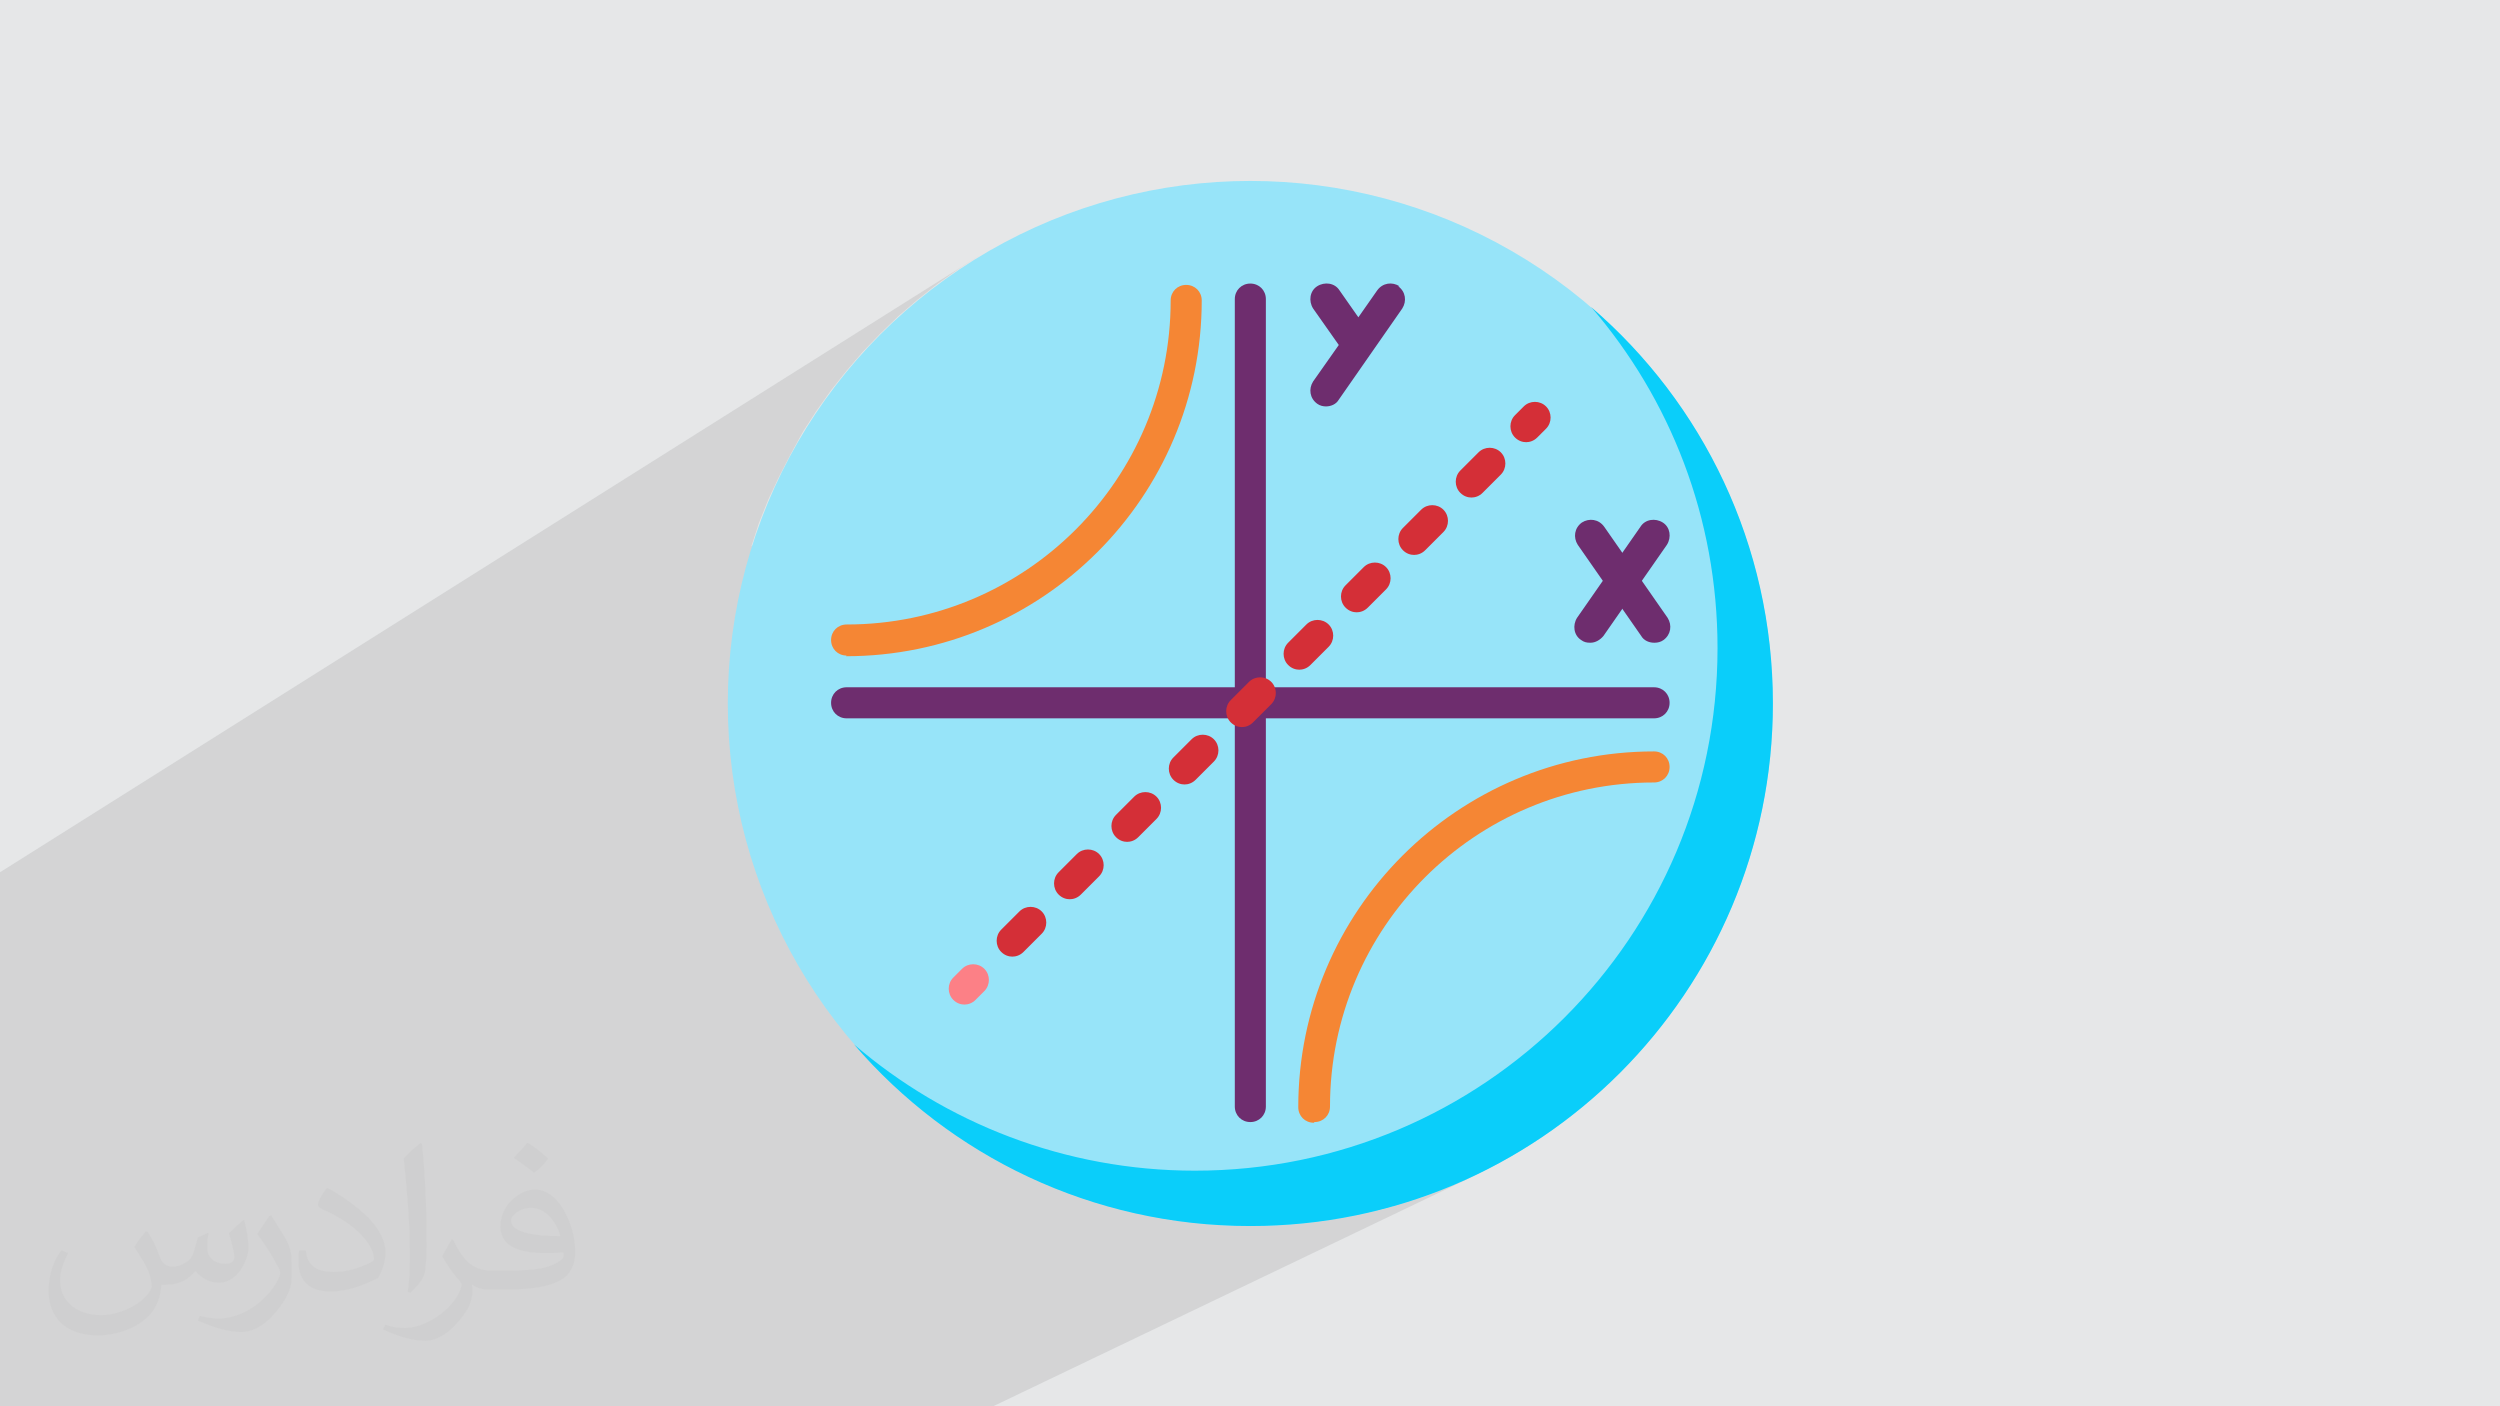
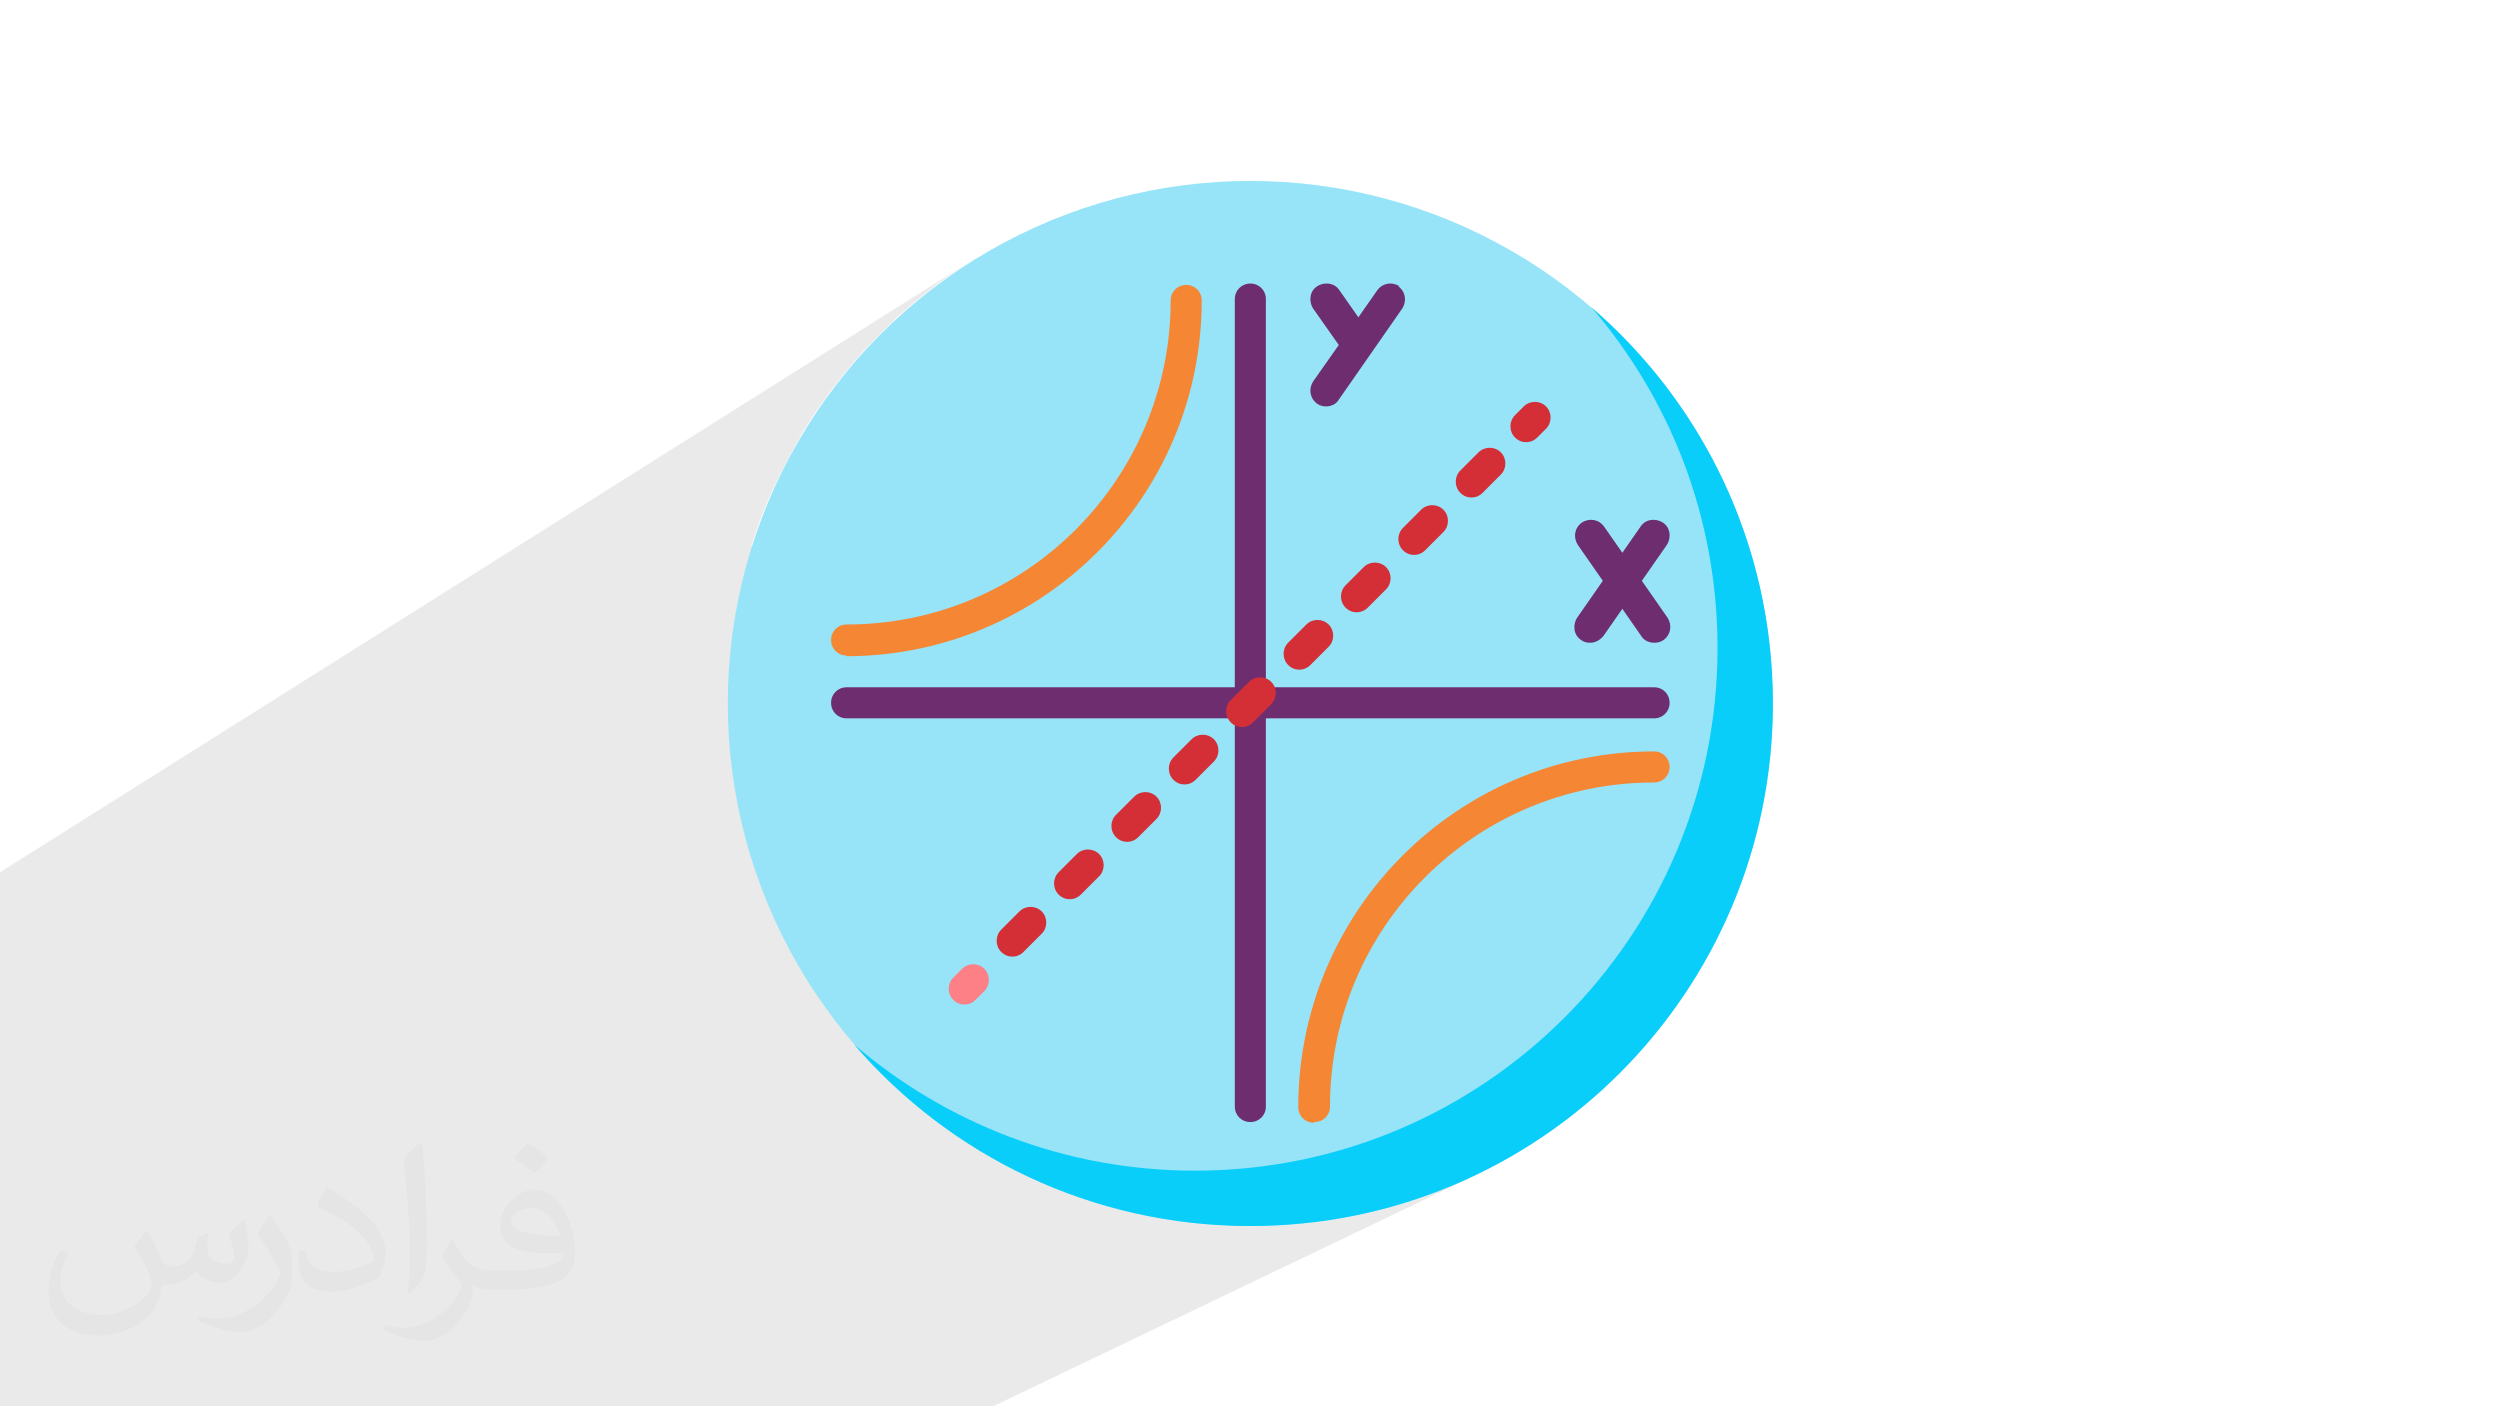
<svg xmlns="http://www.w3.org/2000/svg" xml:space="preserve" width="3.703in" height="2.083in" version="1.1" style="shape-rendering:geometricPrecision; text-rendering:geometricPrecision; image-rendering:optimizeQuality; fill-rule:evenodd; clip-rule:evenodd" viewBox="0 0 3703 2083" enable-background="new 0 0 512 512">
  <defs>
    <style type="text/css">
   
    .fil6 {fill:#F58634}
    .fil4 {fill:#0ACEFA}
    .fil5 {fill:#6E2D6E}
    .fil3 {fill:#97E4F9}
    .fil7 {fill:#D42F37}
    .fil0 {fill:#E6E7E8}
    .fil8 {fill:#FC8086}
    .fil2 {fill:#373435;fill-opacity:0.031}
    .fil1 {fill:#373435;fill-opacity:0.102}
   
  </style>
  </defs>
  <g id="Layer_x0020_1">
-     <polygon class="fil0" points="0,0 3704,0 3704,2083 0,2083 " />
    <polygon class="fil1" points="330,2083 330,2083 318,2083 316,2083 305,2083 284,2083 264,2083 262,2083 260,2083 252,2083 250,2083 247,2083 240,2083 219,2083 198,2083 196,2083 186,2083 176,2083 155,2083 135,2083 133,2083 123,2083 120,2083 114,2083 92,2083 74,2083 72,2083 67,2083 62,2083 53,2083 45,2083 32,2083 20,2083 15,2083 15,2083 10,2083 4,2083 2,2083 0,2083 0,2075 0,2068 0,2066 0,2059 0,2059 0,2055 0,2049 0,2047 0,2043 0,2037 0,2036 0,2033 0,2028 0,2027 0,2021 0,2017 0,2005 0,1997 0,1996 0,1990 0,1986 0,1974 0,1966 0,1965 0,1959 0,1956 0,1943 0,1936 0,1935 0,1931 0,1929 0,1913 0,1904 0,1888 0,1815 0,1780 0,1752 0,1750 0,1750 0,1747 0,1733 0,1684 0,1666 0,1663 0,1662 0,1654 0,1654 0,1641 0,1615 0,1594 0,1571 0,1540 0,1536 0,1523 0,1491 0,1488 0,1292 1450,379 1419,399 1388,421 1359,444 1331,468 1304,494 1278,521 1254,549 1231,578 1209,609 1189,640 1171,673 1154,706 1138,740 1124,775 1113,809 1744,424 1748,422 1753,421 1757,420 1762,421 1766,422 1770,424 1774,427 1777,430 1779,434 1780,439 1781,444 1780,459 1839,424 1843,422 1847,421 1852,420 1856,421 1861,422 1865,424 1868,427 1871,430 1873,434 1875,439 1875,444 1875,470 1952,424 1956,422 1960,421 1965,420 1969,420 1973,422 1977,424 1981,427 1984,430 1999,452 2047,424 2051,422 2055,420 2060,420 2064,421 2069,422 2073,424 2073,424 2076,427 2079,431 2081,435 2082,439 2083,444 2082,448 2081,453 2079,457 1984,592 1982,594 1980,596 1978,598 1976,599 1875,658 1875,733 2357,455 2368,467 2378,481 2388,494 2398,507 2408,521 2417,535 2427,549 2435,564 2444,578 2452,593 2460,608 2467,623 2475,639 2482,654 2488,670 2494,686 2500,702 2506,718 2511,734 2516,751 2520,768 2524,784 2528,801 2531,819 2534,836 2537,853 2539,871 2541,888 2542,906 2543,924 2544,942 2544,960 2543,1000 2540,1039 2535,1078 2529,1116 2520,1153 2509,1190 2497,1226 2483,1261 2468,1296 2451,1329 2432,1361 2412,1393 2390,1423 2367,1452 2343,1481 2317,1507 2291,1533 2262,1557 2233,1580 2203,1602 2171,1622 2139,1641 2106,1658 1788,1813 1811,1815 1814,1815 1852,1816 1892,1815 1931,1812 1970,1807 2008,1800 2045,1792 2082,1781 2118,1769 2153,1755 2187,1740 1471,2083 1302,2083 1236,2083 1103,2083 1076,2083 1015,2083 989,2083 664,2083 640,2083 582,2083 559,2083 509,2083 487,2083 472,2083 430,2083 416,2083 " />
    <path class="fil2" d="M219 1825c7,11 12,21 16,32 3,7 5,19 21,19 5,0 11,-1 17,-5 7,-3 12,-9 14,-17l6 -21 15 -7 1 1c-2,8 -2,15 -2,21 0,18 15,24 27,24 7,0 13,-3 13,-10 0,-8 -4,-22 -8,-35 7,-7 14,-14 22,-20l1 1c4,15 6,30 6,40 0,10 -4,20 -8,27 -7,14 -20,25 -36,25 -12,0 -25,-6 -34,-17l-1 0c-9,11 -22,20 -43,20l-7 0c-1,14 -4,24 -9,33 -13,25 -50,42 -85,42 -49,0 -73,-28 -73,-66 0,-23 7,-45 19,-60l10 4c-7,14 -12,27 -12,40 0,35 29,52 61,52 30,0 68,-20 75,-42 -2,-25 -12,-36 -26,-59 4,-7 10,-15 17,-23l1 0 0 0 0 0 0 0 2 1zm563 -132c10,6 20,14 30,23 -6,8 -12,15 -21,21 -10,-8 -20,-15 -30,-22 7,-8 14,-15 20,-22l1 0zm5 96c-17,0 -30,11 -30,19 0,17 33,23 73,23 -5,-20 -22,-42 -43,-42zm-37 93c22,0 41,-1 55,-4 16,-4 30,-12 30,-18 0,-2 0,-3 -1,-5 -9,1 -19,1 -29,1 -29,0 -52,-7 -60,-23 -2,-4 -4,-10 -4,-15 0,-16 7,-32 19,-42 10,-9 21,-14 33,-14 20,0 37,17 48,42 6,14 11,30 11,51 0,14 -4,25 -12,34 -16,15 -45,21 -90,21l-20 0 0 0 -5 0c-11,0 -19,-2 -25,-7l-1 0c0,2 1,5 1,7 0,10 -3,23 -10,33 -20,30 -42,43 -60,43 -19,0 -42,-7 -63,-17l4 -7c7,3 16,5 29,5 34,0 78,-33 84,-64 -1,-3 -3,-6 -7,-10 -10,-12 -16,-22 -22,-32 5,-10 10,-18 14,-25l2 0c14,29 28,46 57,46l4 0 0 0 21 0 0 0 0 0 0 0 -3 0zm-146 31c2,-14 3,-29 3,-43l0 -21c0,-39 -5,-96 -9,-133 7,-8 17,-17 25,-23l2 1c5,47 7,101 7,151 0,13 -1,26 -2,35 -1,12 -8,21 -22,35l-3 -1 0 0 0 0 0 0 -1 -1zm-151 -62c1,18 10,33 41,33 20,0 36,-5 55,-14 3,-2 5,-3 5,-5 0,-12 -9,-27 -24,-41 -14,-13 -34,-25 -51,-32 -6,-3 -8,-5 -8,-8 0,-5 7,-17 13,-24l2 0c20,11 43,27 60,44 15,16 25,33 25,51 0,13 -4,26 -11,38 -22,11 -46,20 -70,20 -29,0 -48,-13 -48,-45 0,-3 0,-9 1,-16l10 0 0 0 0 0 0 0 0 -1zm-52 -52l18 29c7,11 13,22 13,41l0 24c0,19 -12,39 -32,60 -15,14 -29,20 -42,20 -19,0 -40,-6 -65,-17l3 -7c8,2 17,4 28,4 35,0 72,-26 88,-58 2,-4 3,-7 3,-9 0,-4 -2,-8 -4,-11 -9,-17 -19,-33 -30,-47 6,-9 12,-18 18,-27l2 0 0 0 0 0 0 0 0 -2z" />
    <g id="_2039705790000">
      <circle class="fil3" cx="1852" cy="1042" r="774" />
      <path class="fil4" d="M2357 455c117,136 187,312 187,505 0,428 -347,774 -774,774 -193,0 -370,-71 -505,-187 142,165 352,269 587,269 428,0 774,-347 774,-774 0,-235 -104,-445 -269,-587l0 0z" />
      <g>
        <path class="fil5" d="M2450 1018l-575 0 0 -575c0,-13 -10,-23 -23,-23 -13,0 -23,10 -23,23l0 575 -575 0c-13,0 -23,10 -23,23 0,13 10,23 23,23l575 0 0 575c0,13 10,23 23,23 13,0 23,-10 23,-23l0 -575 575 0c13,0 23,-10 23,-23 0,-13 -10,-23 -23,-23z" />
        <path class="fil5" d="M2355 952c-5,0 -9,-1 -13,-4 -11,-7 -13,-22 -6,-33l94 -135c7,-11 22,-13 33,-6 11,7 13,22 6,33l-94 135c-5,6 -12,10 -19,10l0 0z" />
        <path class="fil5" d="M2450 952c-7,0 -15,-3 -19,-10l-94 -135c-7,-11 -5,-25 6,-33 11,-7 25,-5 33,6l94 135c7,11 5,25 -6,33 -4,3 -9,4 -13,4z" />
        <path class="fil5" d="M2073 424c-11,-7 -25,-5 -33,6l-28 40 -28 -40c-7,-11 -22,-13 -33,-6 -11,7 -13,22 -6,33l38 54 -38 54c-7,11 -5,25 6,33 4,3 9,4 13,4 7,0 15,-3 19,-10l94 -135c7,-11 5,-25 -6,-33l0 0z" />
      </g>
      <path class="fil6" d="M1946 1663c-13,0 -23,-10 -23,-23 0,-291 236,-527 527,-527 13,0 23,10 23,23 0,13 -10,23 -23,23 -265,0 -480,215 -480,480 0,13 -10,23 -23,23z" />
      <path class="fil6" d="M1254 971c-13,0 -23,-10 -23,-23 0,-13 10,-23 23,-23 265,0 480,-215 480,-480 0,-13 10,-23 23,-23 13,0 23,10 23,23 0,291 -236,527 -527,527z" />
      <path class="fil7" d="M2261 655c-6,0 -12,-2 -17,-7 -9,-9 -9,-24 0,-33l13 -13c9,-9 24,-9 33,0 9,9 9,24 0,33l-13 13c-5,5 -11,7 -17,7l0 0z" />
      <path class="fil7" d="M1500 1417c-6,0 -12,-2 -17,-7 -9,-9 -9,-24 0,-33l27 -27c9,-9 24,-9 33,0 9,9 9,24 0,33l-27 27c-5,5 -11,7 -17,7l0 0zm85 -85c-6,0 -12,-2 -17,-7 -9,-9 -9,-24 0,-33l27 -27c9,-9 24,-9 33,0 9,9 9,24 0,33l-27 27c-5,5 -11,7 -17,7zm85 -85c-6,0 -12,-2 -17,-7 -9,-9 -9,-24 0,-33l27 -27c9,-9 24,-9 33,0 9,9 9,24 0,33l-27 27c-5,5 -11,7 -17,7zm85 -85c-6,0 -12,-2 -17,-7 -9,-9 -9,-24 0,-33l27 -27c9,-9 24,-9 33,0 9,9 9,24 0,33l-27 27c-5,5 -11,7 -17,7zm85 -85c-6,0 -12,-2 -17,-7 -9,-9 -9,-24 0,-33l27 -27c9,-9 24,-9 33,0 9,9 9,24 0,33l-27 27c-5,5 -11,7 -17,7zm85 -85c-6,0 -12,-2 -17,-7 -9,-9 -9,-24 0,-33l27 -27c9,-9 24,-9 33,0 9,9 9,24 0,33l-27 27c-5,5 -11,7 -17,7zm85 -85c-6,0 -12,-2 -17,-7 -9,-9 -9,-24 0,-33l27 -27c9,-9 24,-9 33,0 9,9 9,24 0,33l-27 27c-5,5 -11,7 -17,7l0 0zm85 -85c-6,0 -12,-2 -17,-7 -9,-9 -9,-24 0,-33l27 -27c9,-9 24,-9 33,0 9,9 9,24 0,33l-27 27c-5,5 -11,7 -17,7l0 0zm85 -85c-6,0 -12,-2 -17,-7 -9,-9 -9,-24 0,-33l27 -27c9,-9 24,-9 33,0 9,9 9,24 0,33l-27 27c-5,5 -11,7 -17,7z" />
      <path class="fil8" d="M1429 1488c-6,0 -12,-2 -17,-7 -9,-9 -9,-24 0,-33l13 -13c9,-9 24,-9 33,0 9,9 9,24 0,33l-13 13c-5,5 -11,7 -17,7l0 0z" />
    </g>
  </g>
</svg>